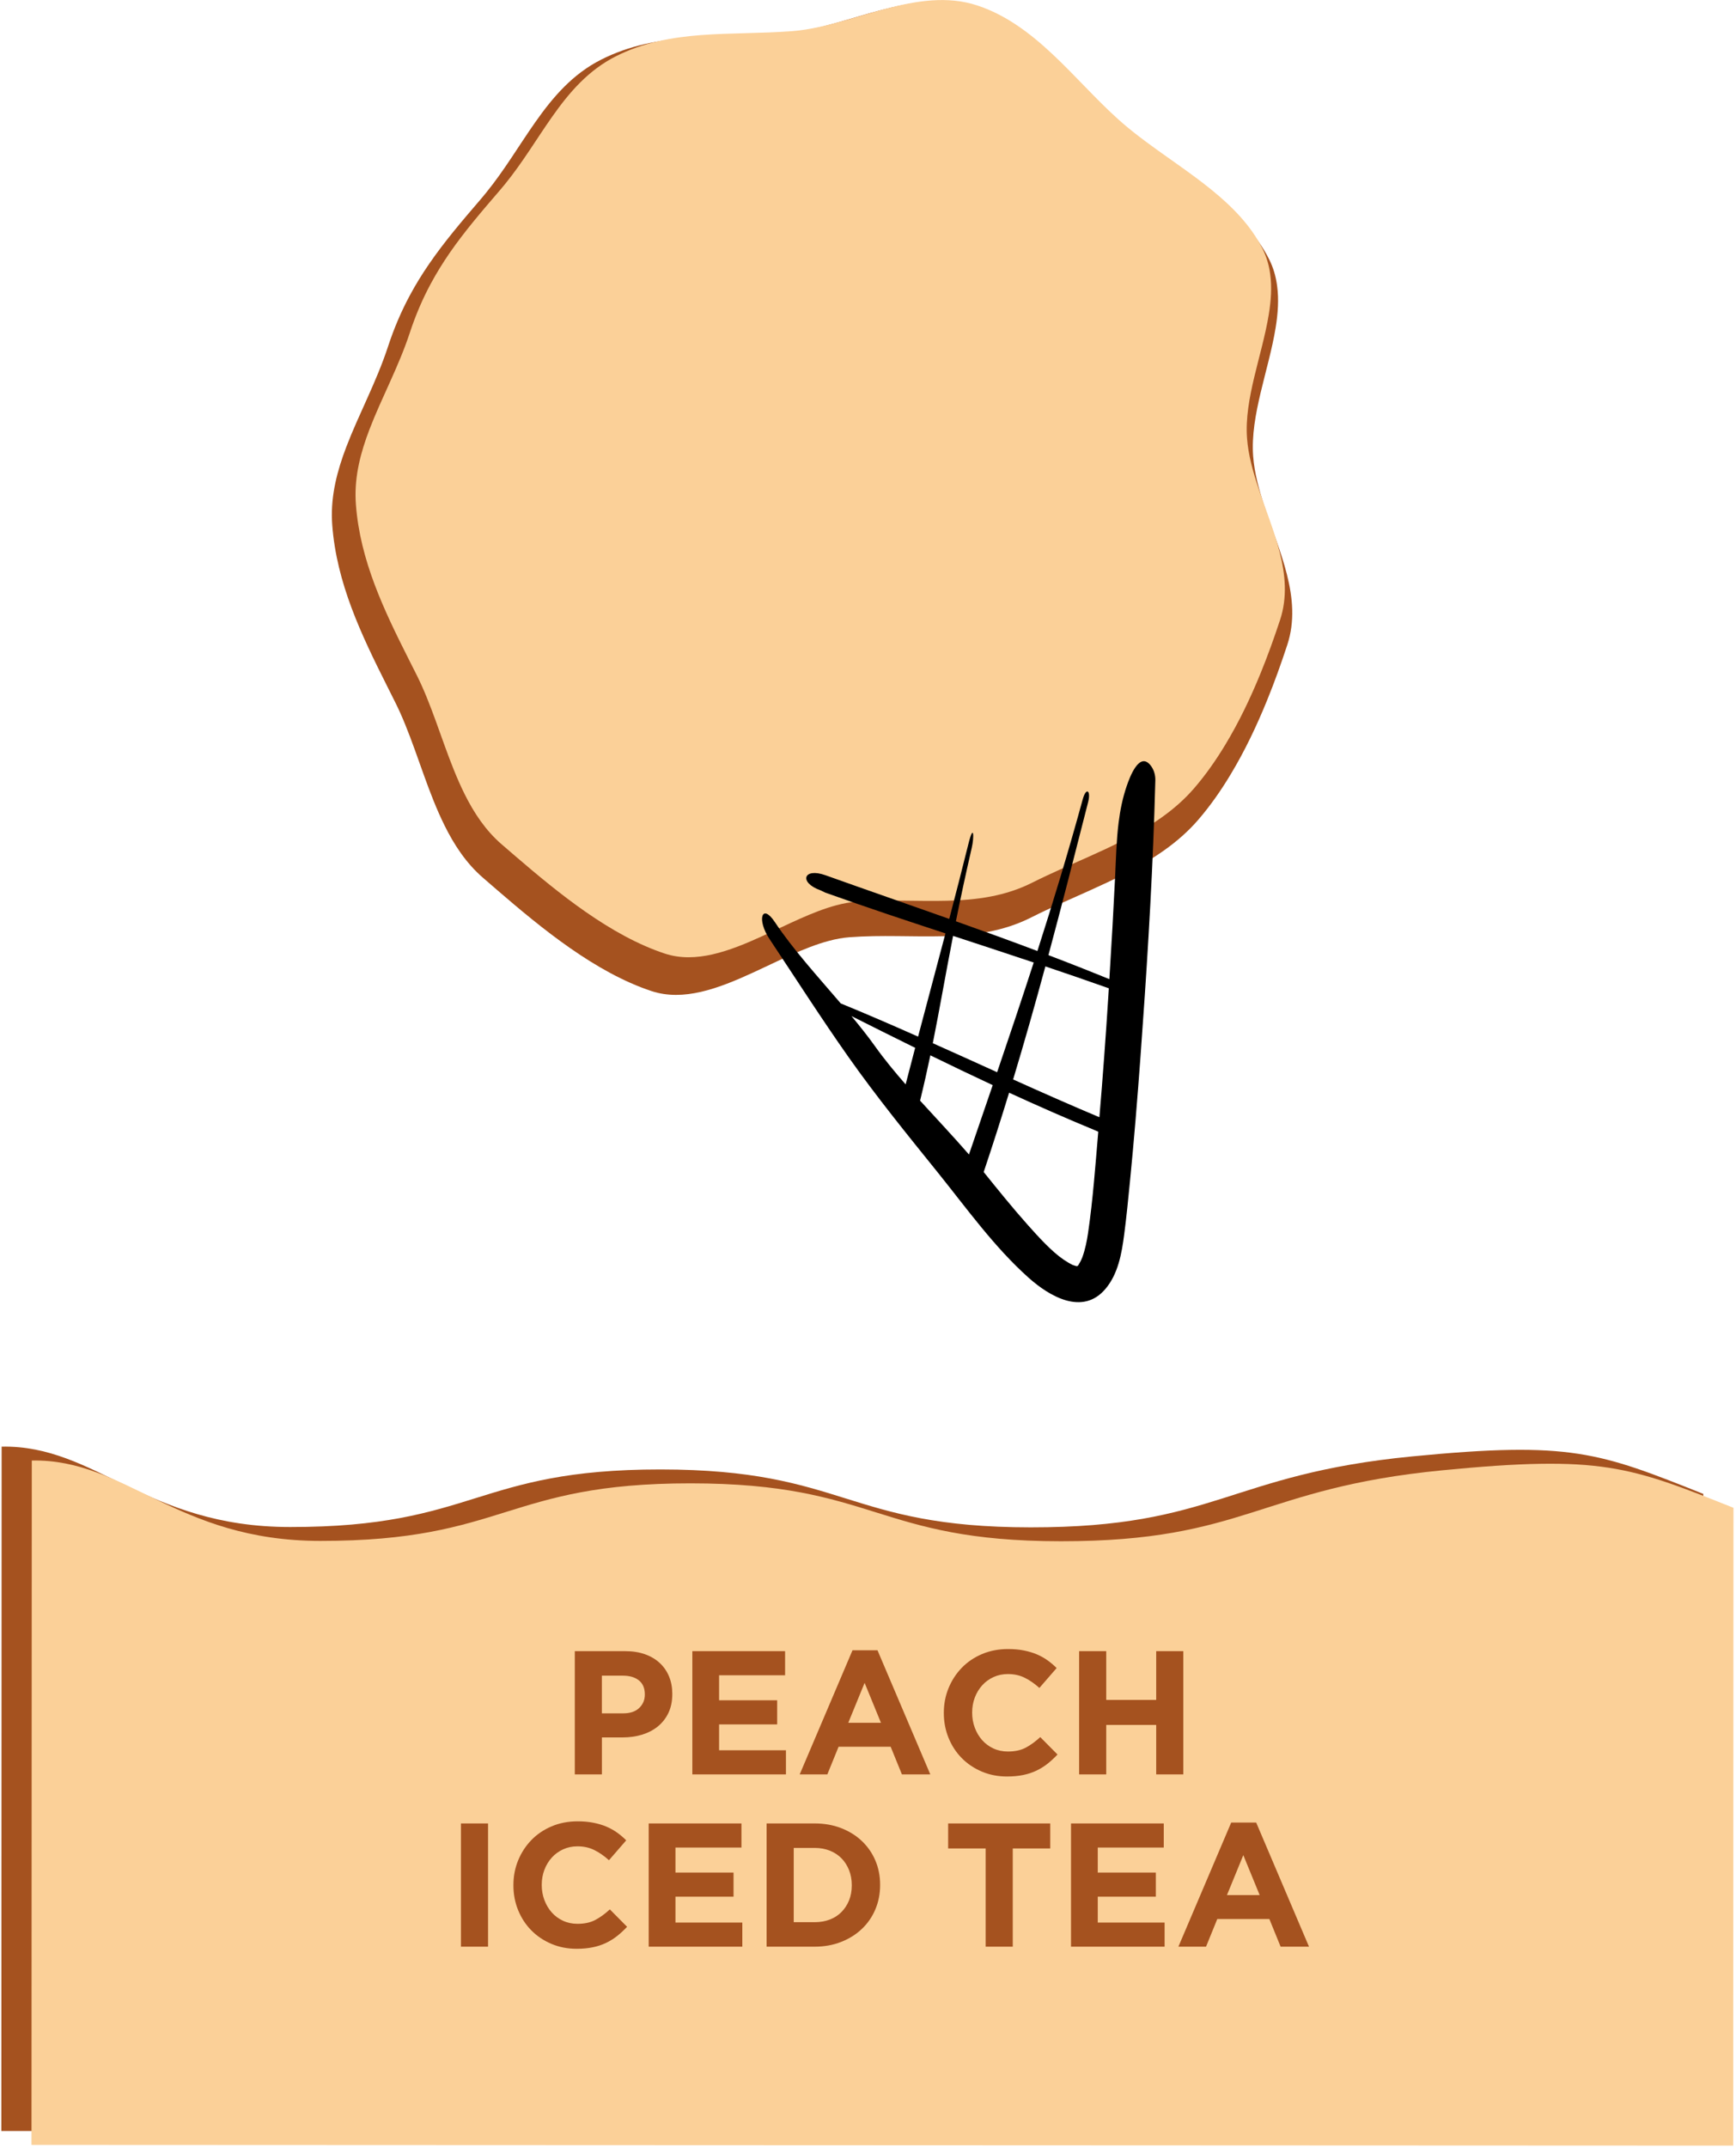
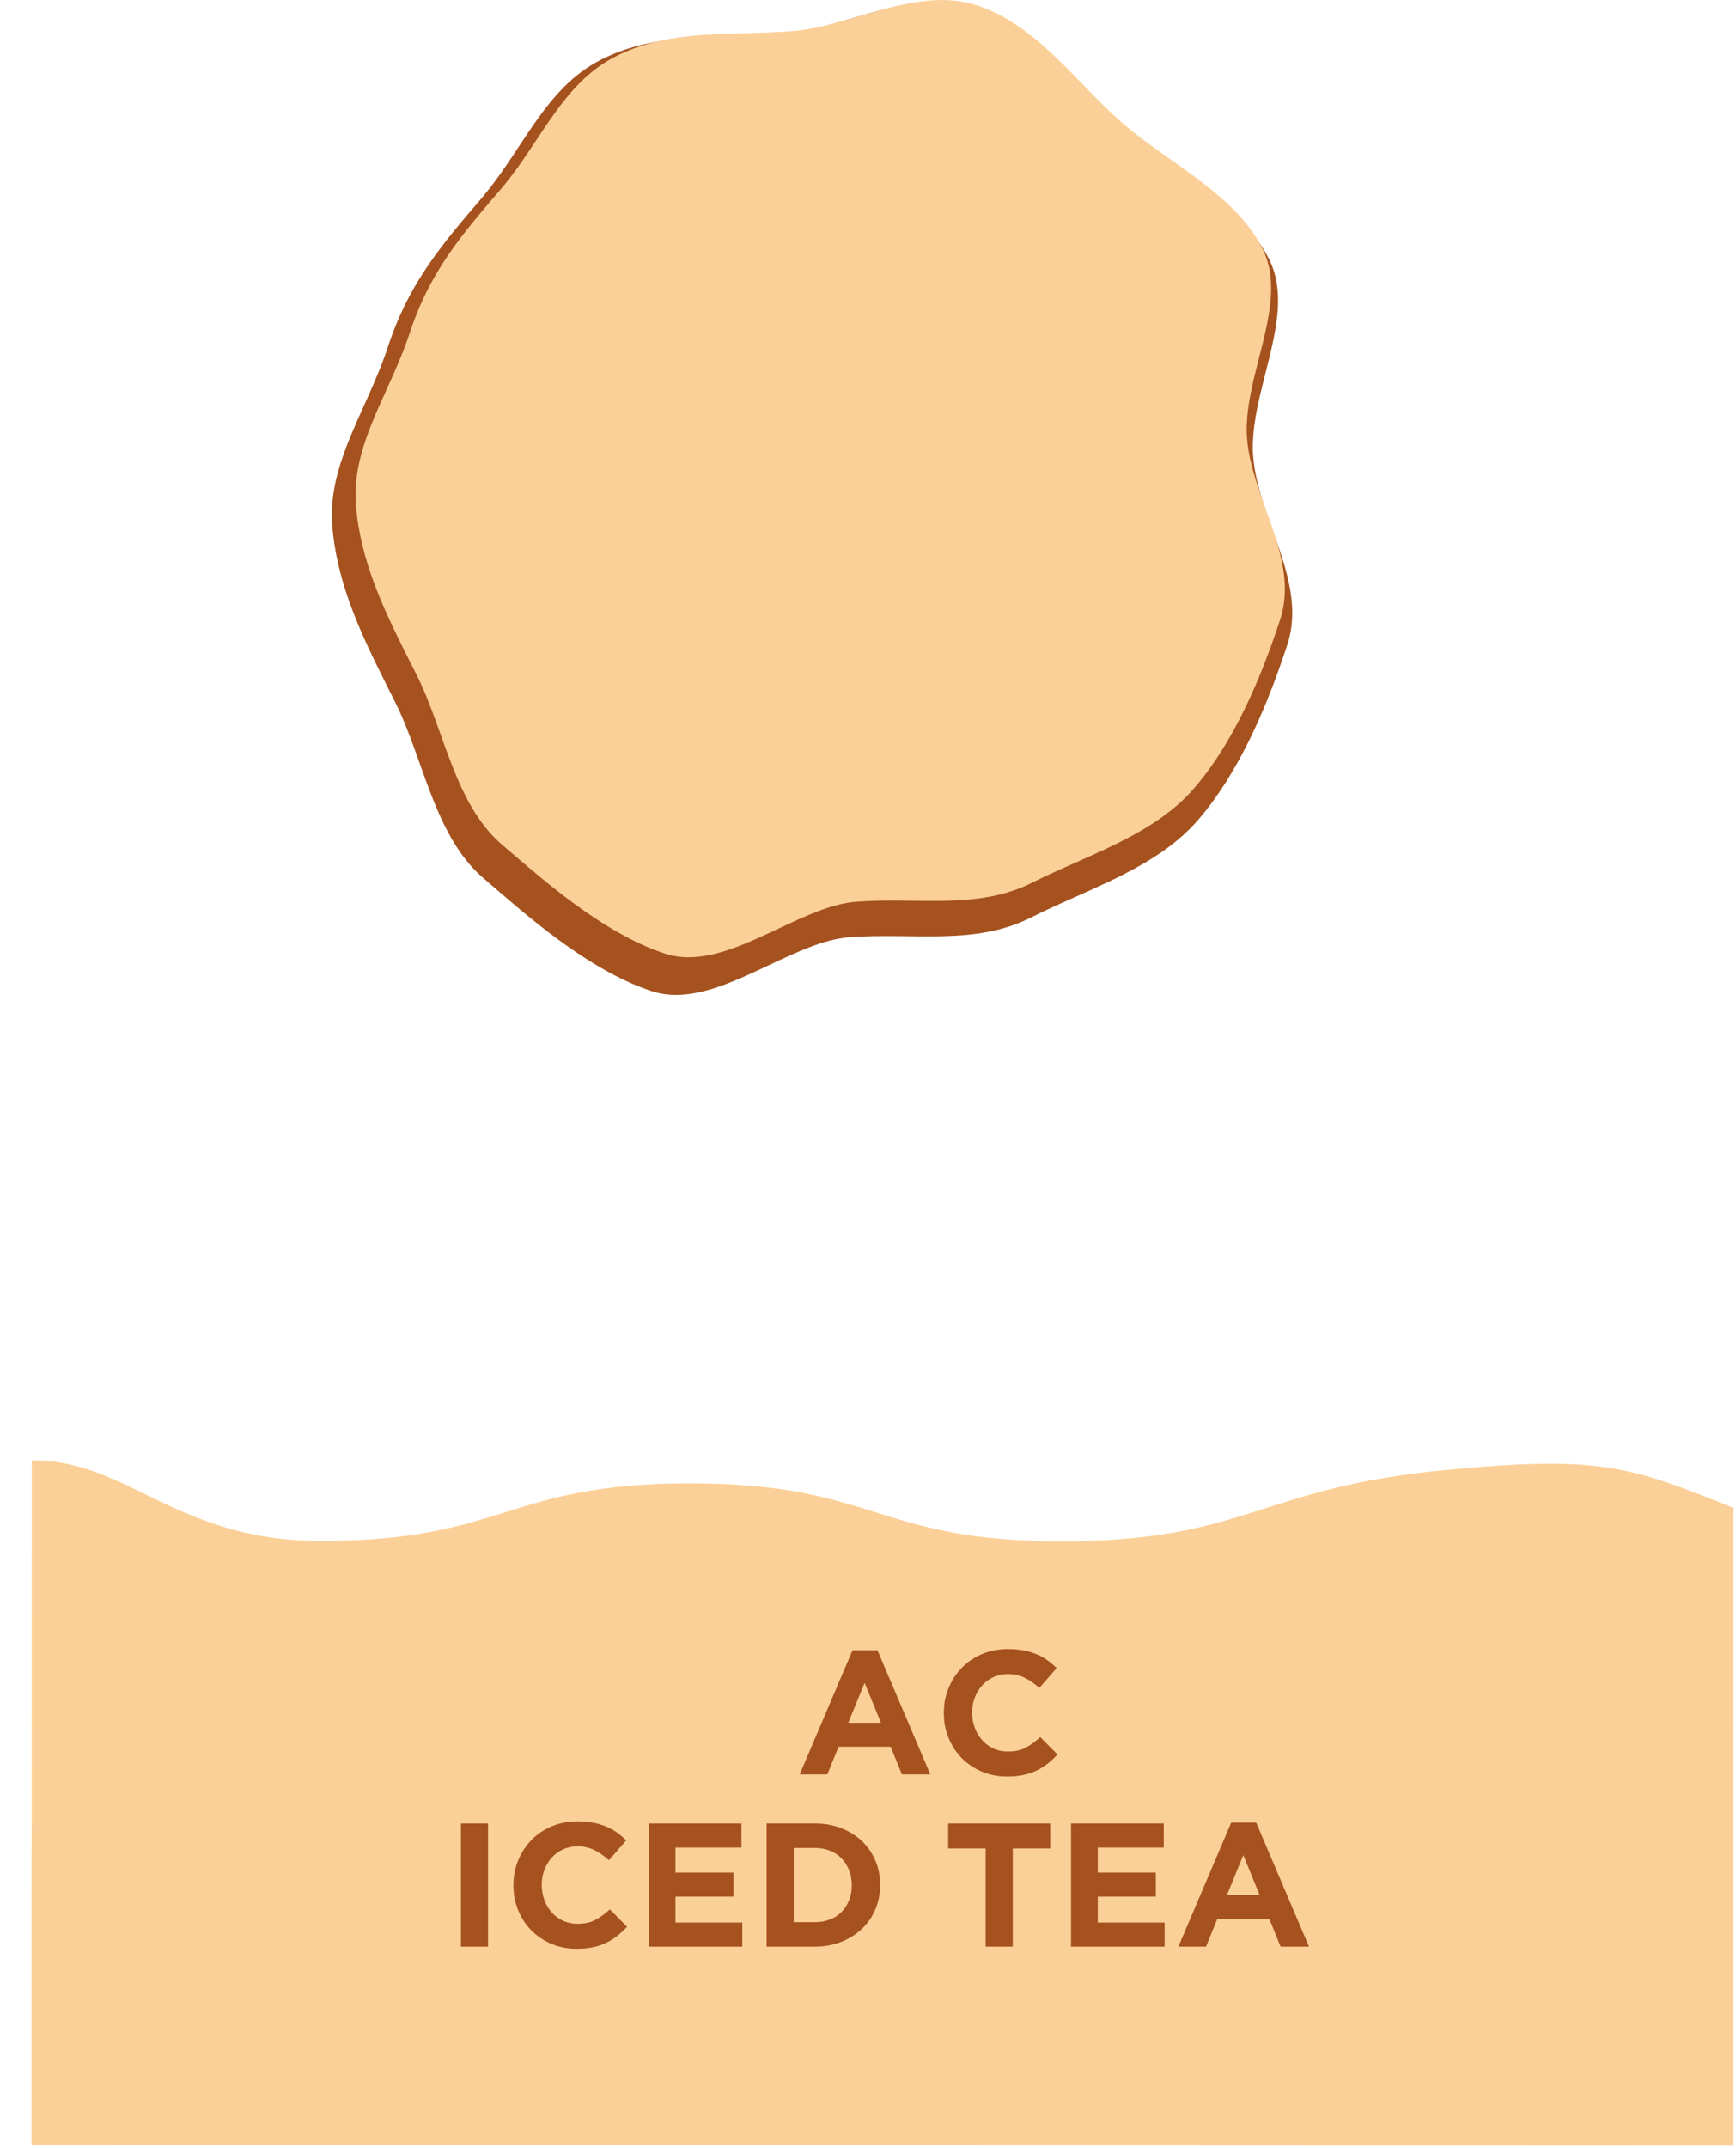
<svg xmlns="http://www.w3.org/2000/svg" width="625" height="773" viewBox="0 0 625 773" fill="none">
  <path d="M463.46 232.05C461.27 238.71 458.87 245.43 456.18 252.02C452.42 261.27 448.12 270.29 443.13 278.57C439.61 284.45 435.74 289.97 431.47 294.93C424.24 303.35 414.81 309.42 404.71 314.58C400.65 316.66 396.47 318.6 392.28 320.48C385.16 323.69 378.01 326.75 371.32 330.13C350.99 340.42 328.91 335.55 305.85 337.28C303.42 337.46 300.92 337.92 298.4 338.6C289.62 340.93 280.34 345.78 271.04 350.04C258.57 355.77 246.04 360.46 234.56 356.66C214.29 349.95 194.98 334.09 179 320.31C177.23 318.79 175.51 317.3 173.84 315.84C167.92 310.72 163.56 304.18 160 296.97V296.96C154.35 285.56 150.68 272.5 145.9 260.78C144.77 257.99 143.56 255.26 142.25 252.66C141.26 250.69 140.27 248.73 139.29 246.75C130.03 228.32 121.17 209.81 119.61 188.88C119.56 188.34 119.54 187.79 119.52 187.25C119.14 178.08 121.4 169.43 124.68 160.82C129.15 149.12 135.5 137.49 139.67 124.79C141.91 117.95 144.54 111.92 147.51 106.38C149.66 102.37 151.99 98.61 154.49 94.98C159.97 86.99 166.28 79.6 173.26 71.47C173.87 70.76 174.47 70.04 175.04 69.32C181.62 61.22 186.86 52.31 192.61 44.12C199.04 34.95 206.11 26.68 216.42 21.46C236.75 11.17 258.75 13.84 281.81 12.12C288.56 11.61 295.51 9.84 302.53 7.83C307.24 6.47 311.99 5.01 316.75 3.76C328.24 0.71 339.75 -1.16 350.84 2.51C372.39 9.65 386.76 30.03 402.78 44.58C403.48 45.23 404.19 45.86 404.91 46.49C407.58 48.81 410.41 51.03 413.32 53.2C429.5 65.31 448.25 76.04 456.93 93.34C458.46 96.39 459.36 99.58 459.79 102.89C460.45 107.71 460.1 112.78 459.25 117.98C456.79 133.16 450.07 149.46 451.16 164.14C451.62 170.32 453.34 176.54 455.42 182.79C458.06 190.74 461.3 198.74 463.32 206.73C465.46 215.21 466.21 223.66 463.46 232.05Z" fill="#A5521F" />
-   <path d="M613.23 537.61L613.13 767.14L0.48 766.88L0.59 520.6C34.59 519.96 52.48 549.51 104.46 549.53C171.12 549.56 171.13 528.78 237.78 528.81C304.43 528.84 304.42 549.62 371.07 549.65C437.73 549.68 442.14 530.56 508.48 524.11C565.46 518.57 575.71 522.65 613.23 537.61Z" fill="#A5521F" />
  <path d="M624.09 542.61L623.99 772.14L11.34 771.88L11.45 525.6C45.45 524.96 63.34 554.51 115.32 554.53C181.98 554.56 181.99 533.78 248.64 533.81C315.29 533.84 315.28 554.62 381.93 554.65C448.59 554.68 453 535.56 519.34 529.11C576.32 523.57 586.57 527.65 624.09 542.61Z" fill="#FBD098" />
  <path d="M428.91 497.44C428.72 497.68 428.51 497.89 428.91 497.44Z" fill="black" />
  <path d="M460.85 223.11C458.73 229.52 456.41 236 453.81 242.35C450.17 251.26 446.01 259.95 441.18 267.93C437.77 273.59 434.03 278.91 429.9 283.69C422.9 291.8 413.78 297.65 404 302.63C400.07 304.63 396.03 306.5 391.97 308.31C385.08 311.4 378.16 314.35 371.69 317.61C352.02 327.53 330.66 322.83 308.34 324.5C305.99 324.67 303.57 325.12 301.13 325.77C292.63 328.02 283.66 332.69 274.66 336.79C262.59 342.31 250.47 346.83 239.36 343.17C219.75 336.7 201.06 321.42 185.6 308.15C183.89 306.69 182.23 305.25 180.61 303.85C174.89 298.92 170.67 292.62 167.22 285.67V285.66C161.76 274.67 158.2 262.1 153.57 250.8C152.47 248.11 151.3 245.48 150.04 242.97C149.08 241.07 148.12 239.18 147.17 237.28C138.21 219.52 129.64 201.69 128.13 181.53C128.09 181.01 128.06 180.48 128.04 179.96C127.67 171.12 129.86 162.79 133.03 154.5C137.35 143.22 143.5 132.03 147.53 119.78C149.7 113.19 152.24 107.38 155.12 102.04C157.2 98.18 159.46 94.55 161.87 91.05C167.18 83.36 173.28 76.24 180.03 68.4C180.62 67.72 181.2 67.02 181.76 66.33C188.13 58.52 193.2 49.94 198.76 42.05C204.98 33.21 211.82 25.25 221.8 20.22C241.48 10.3 262.76 12.88 285.07 11.22C291.61 10.73 298.32 9.02 305.12 7.09C309.68 5.78 314.28 4.37 318.88 3.17C330 0.23 341.14 -1.57 351.86 1.97C372.71 8.85 386.62 28.49 402.12 42.51C402.8 43.14 403.49 43.75 404.19 44.35C406.78 46.58 409.51 48.72 412.33 50.82C427.99 62.49 446.13 72.82 454.53 89.49C456.01 92.43 456.88 95.5 457.3 98.69C457.94 103.33 457.6 108.22 456.78 113.22C454.4 127.84 447.9 143.55 448.96 157.7C449.4 163.65 451.07 169.65 453.08 175.67C455.63 183.33 458.77 191.03 460.72 198.74C462.79 206.88 463.52 215.02 460.85 223.11Z" fill="#FBD098" />
-   <path d="M402.73 295.98C401.92 302.41 401.78 308.95 401.47 315.43C400.87 327.74 400.17 340.05 399.4 352.36C392.06 349.38 384.74 346.49 377.46 343.73C382.27 325.85 386.9 307.71 391.76 288.62C392.82 284.4 391 283.09 389.75 287.87C384.56 306.8 379.14 324.65 373.49 342.24C363.73 338.56 353.95 335.02 344.15 331.54C345.75 323.58 347.58 314.93 349.84 305.18C350.76 301.24 350.61 295.75 348.59 303.93C346.41 312.7 344.12 321.66 341.75 330.68C327.05 325.48 312.25 320.35 297.16 314.96C289.21 312.15 287.52 317.6 295.4 320.4L297.16 321.24C312 326.54 326.21 331.26 340.39 335.9C337.12 348.28 333.78 360.74 330.53 373.05C321.2 368.9 311.89 364.86 302.7 361.11C294.4 351.41 285.48 341.61 278.95 331.81C274.32 324.85 272.36 330.91 277.04 337.93C286.46 352.09 295.63 366.43 305.43 380.33C315.61 394.78 326.75 408.45 337.84 422.21C348.14 435.02 358.04 448.88 370.37 459.86C377.82 466.5 389.77 473.57 398 463.82C402.56 458.44 403.85 451.05 404.73 444.27C405.56 438.04 406.15 431.76 406.78 425.51C408.27 410.46 409.5 395.39 410.6 380.3C412.74 351.06 414.61 321.73 415.6 292.4C415.73 288.55 415.85 284.7 415.95 280.85C416 278.94 415.46 277.02 414.29 275.51C410.16 270.16 406.65 279.93 405.65 282.84C404.17 287.13 403.29 291.53 402.73 295.98ZM326.05 390.24C322.1 385.71 318.3 381.12 314.96 376.42C312.41 372.85 309.54 369.26 306.54 365.65C314.28 369.55 321.92 373.35 329.48 377.08C328.31 381.5 327.18 385.88 326.05 390.24ZM343.13 336.8C352.73 339.96 362.37 343.1 372.16 346.38C367.89 359.55 363.5 372.6 358.99 385.86C351.28 382.36 343.54 378.86 335.83 375.42C338.27 363.25 340.33 351.12 343.13 336.8ZM331.25 396.09C332.63 390.45 333.84 385.07 334.95 379.78C342.43 383.44 349.9 387.01 357.4 390.51C354.6 398.71 351.74 407 348.85 415.47C343.24 409.01 337.16 402.58 331.25 396.09ZM387.33 455.89C387.4 455.86 387.45 455.82 387.51 455.78C387.52 455.78 387.54 455.78 387.54 455.8C387.47 455.84 387.4 455.87 387.33 455.89ZM387.83 455.89C387.83 455.86 387.85 455.82 387.86 455.78H387.88L387.83 455.89ZM387.9 455.77C387.88 455.77 387.88 455.77 387.88 455.77V455.75H387.9V455.77ZM391.74 443.62C391.31 446.6 390.7 449.59 389.68 452.43C389.44 453.08 389.1 453.85 388.38 455.01C388.37 455.03 388.35 455.07 388.33 455.1C388.37 455.07 388.4 455.03 388.44 455C388.26 455.19 388.08 455.46 387.95 455.68C387.94 455.68 387.92 455.68 387.92 455.68C387.94 455.62 387.95 455.59 387.99 455.53C387.97 455.57 387.88 455.61 387.79 455.66H387.74C387.94 455.55 388.01 455.5 388.01 455.48C387.97 455.48 387.76 455.58 387.63 455.66C387.6 455.66 387.58 455.64 387.54 455.64C387.52 455.64 387.52 455.64 387.51 455.64C387.07 455.48 386.61 455.37 386.18 455.23C386.14 455.21 386.14 455.21 386.12 455.19C385.01 454.64 383.95 453.99 382.91 453.29C378.61 450.38 373.81 445.07 369.9 440.68C364.45 434.56 359.3 428.17 354.15 421.78C357.4 412.11 360.43 402.6 363.3 393.23C373.49 397.9 383.77 402.44 394.34 406.8C394.68 406.94 395.04 407.1 395.4 407.28C394.36 419.38 393.5 431.6 391.74 443.62ZM399.01 358.76C398.09 373.21 397.03 387.63 395.81 402.06C385.55 397.74 375.18 393.16 364.75 388.46C368.86 374.82 372.68 361.37 376.36 347.78C383.81 350.28 391.44 352.91 399.2 355.66C399.13 356.7 399.08 357.72 399.01 358.76Z" fill="black" />
-   <path d="M240.64 616.44C239.71 618.38 238.43 620.01 236.81 621.32C235.18 622.63 233.28 623.61 231.11 624.27C228.93 624.93 226.6 625.25 224.11 625.25H216.7V638.55H206.94V594.2H225.06C227.72 594.2 230.1 594.57 232.19 595.31C234.28 596.05 236.05 597.1 237.51 598.45C238.97 599.8 240.09 601.42 240.87 603.3C241.65 605.18 242.04 607.26 242.04 609.54V609.67C242.04 612.24 241.57 614.5 240.64 616.44ZM232.15 609.73C232.15 607.53 231.44 605.87 230.03 604.73C228.62 603.59 226.68 603.02 224.23 603.02H216.69V616.58H224.42C226.87 616.58 228.77 615.94 230.12 614.65C231.47 613.36 232.15 611.77 232.15 609.87V609.73Z" fill="#A5521F" />
-   <path d="M249.26 638.55V594.2H282.65V602.88H258.89V611.88H279.8V620.56H258.89V629.87H282.96V638.55H249.26Z" fill="#A5521F" />
  <path d="M324.71 638.55L320.66 628.6H301.91L297.86 638.55H287.91L306.92 593.89H315.92L334.93 638.55H324.71ZM311.28 605.61L305.39 619.99H317.17L311.28 605.61Z" fill="#A5521F" />
  <path d="M377.17 634.69C375.94 635.66 374.6 636.5 373.15 637.19C371.69 637.89 370.1 638.42 368.37 638.77C366.64 639.13 364.7 639.31 362.54 639.31C359.29 639.31 356.27 638.72 353.48 637.54C350.69 636.36 348.28 634.74 346.26 632.69C344.23 630.64 342.65 628.22 341.51 625.44C340.37 622.65 339.8 619.68 339.8 616.51V616.38C339.8 613.21 340.37 610.25 341.51 607.48C342.65 604.71 344.23 602.29 346.26 600.19C348.29 598.09 350.72 596.45 353.55 595.25C356.38 594.05 359.51 593.44 362.93 593.44C365 593.44 366.89 593.61 368.6 593.95C370.31 594.29 371.86 594.75 373.26 595.34C374.65 595.93 375.94 596.65 377.12 597.49C378.3 598.33 379.4 599.26 380.41 600.28L374.2 607.44C372.47 605.88 370.7 604.65 368.91 603.77C367.11 602.88 365.1 602.44 362.86 602.44C361 602.44 359.28 602.8 357.7 603.52C356.12 604.24 354.75 605.23 353.61 606.5C352.47 607.77 351.58 609.23 350.95 610.9C350.32 612.57 350 614.35 350 616.25V616.38C350 618.28 350.32 620.08 350.95 621.76C351.58 623.45 352.46 624.93 353.58 626.2C354.7 627.47 356.05 628.47 357.63 629.21C359.21 629.95 360.96 630.32 362.86 630.32C365.39 630.32 367.54 629.86 369.29 628.93C371.04 628 372.78 626.73 374.52 625.13L380.73 631.4C379.58 632.62 378.39 633.72 377.17 634.69Z" fill="#A5521F" />
-   <path d="M416.26 638.55V620.75H398.27V638.55H388.51V594.2H398.27V611.75H416.26V594.2H426.02V638.55H416.26Z" fill="#A5521F" />
  <path d="M165.95 700.55V656.2H175.71V700.55H165.95Z" fill="#A5521F" />
  <path d="M222.21 696.69C220.98 697.66 219.64 698.5 218.19 699.19C216.73 699.89 215.14 700.42 213.41 700.77C211.68 701.13 209.74 701.31 207.58 701.31C204.33 701.31 201.31 700.72 198.52 699.54C195.73 698.36 193.32 696.74 191.3 694.69C189.27 692.64 187.69 690.22 186.55 687.44C185.41 684.65 184.84 681.68 184.84 678.51V678.38C184.84 675.21 185.41 672.25 186.55 669.48C187.69 666.71 189.27 664.29 191.3 662.19C193.33 660.09 195.76 658.45 198.59 657.25C201.42 656.05 204.55 655.44 207.97 655.44C210.04 655.44 211.93 655.61 213.64 655.95C215.35 656.29 216.9 656.75 218.3 657.34C219.69 657.93 220.98 658.65 222.16 659.49C223.34 660.33 224.44 661.26 225.45 662.28L219.24 669.44C217.51 667.88 215.74 666.65 213.95 665.77C212.15 664.88 210.14 664.44 207.9 664.44C206.04 664.44 204.32 664.8 202.74 665.52C201.16 666.24 199.79 667.23 198.65 668.5C197.51 669.77 196.62 671.23 195.99 672.9C195.36 674.57 195.04 676.35 195.04 678.25V678.38C195.04 680.28 195.36 682.08 195.99 683.76C196.62 685.45 197.5 686.93 198.62 688.2C199.74 689.47 201.09 690.47 202.67 691.21C204.25 691.95 206 692.32 207.9 692.32C210.43 692.32 212.58 691.86 214.33 690.93C216.08 690 217.82 688.73 219.56 687.13L225.77 693.4C224.61 694.62 223.43 695.72 222.21 696.69Z" fill="#A5521F" />
  <path d="M233.55 700.55V656.2H266.94V664.88H243.18V673.88H264.09V682.56H243.18V691.87H267.25V700.55H233.55Z" fill="#A5521F" />
  <path d="M315.15 687.12C314.01 689.82 312.39 692.17 310.3 694.15C308.21 696.14 305.72 697.7 302.82 698.84C299.93 699.98 296.75 700.55 293.29 700.55H275.99V656.2H293.29C296.75 656.2 299.93 656.76 302.82 657.88C305.71 659 308.21 660.55 310.3 662.54C312.39 664.53 314.01 666.86 315.15 669.54C316.29 672.22 316.86 675.13 316.86 678.25V678.38C316.86 681.5 316.29 684.42 315.15 687.12ZM306.66 678.38C306.66 676.44 306.33 674.64 305.68 673C305.02 671.35 304.12 669.94 302.96 668.75C301.8 667.57 300.39 666.65 298.75 665.99C297.1 665.34 295.29 665.01 293.3 665.01H285.76V691.74H293.3C295.28 691.74 297.1 691.42 298.75 690.79C300.4 690.16 301.8 689.25 302.96 688.07C304.12 686.89 305.03 685.49 305.68 683.89C306.33 682.29 306.66 680.49 306.66 678.51V678.38Z" fill="#A5521F" />
  <path d="M364.62 665.2V700.55H354.86V665.2H341.36V656.2H378.11V665.2H364.62Z" fill="#A5521F" />
  <path d="M385.59 700.55V656.2H418.98V664.88H395.22V673.88H416.13V682.56H395.22V691.87H419.29V700.55H385.59Z" fill="#A5521F" />
  <path d="M461.05 700.55L457 690.6H438.25L434.2 700.55H424.25L443.26 655.89H452.26L471.27 700.55H461.05ZM447.62 667.61L441.73 681.99H453.51L447.62 667.61Z" fill="#A5521F" />
</svg>